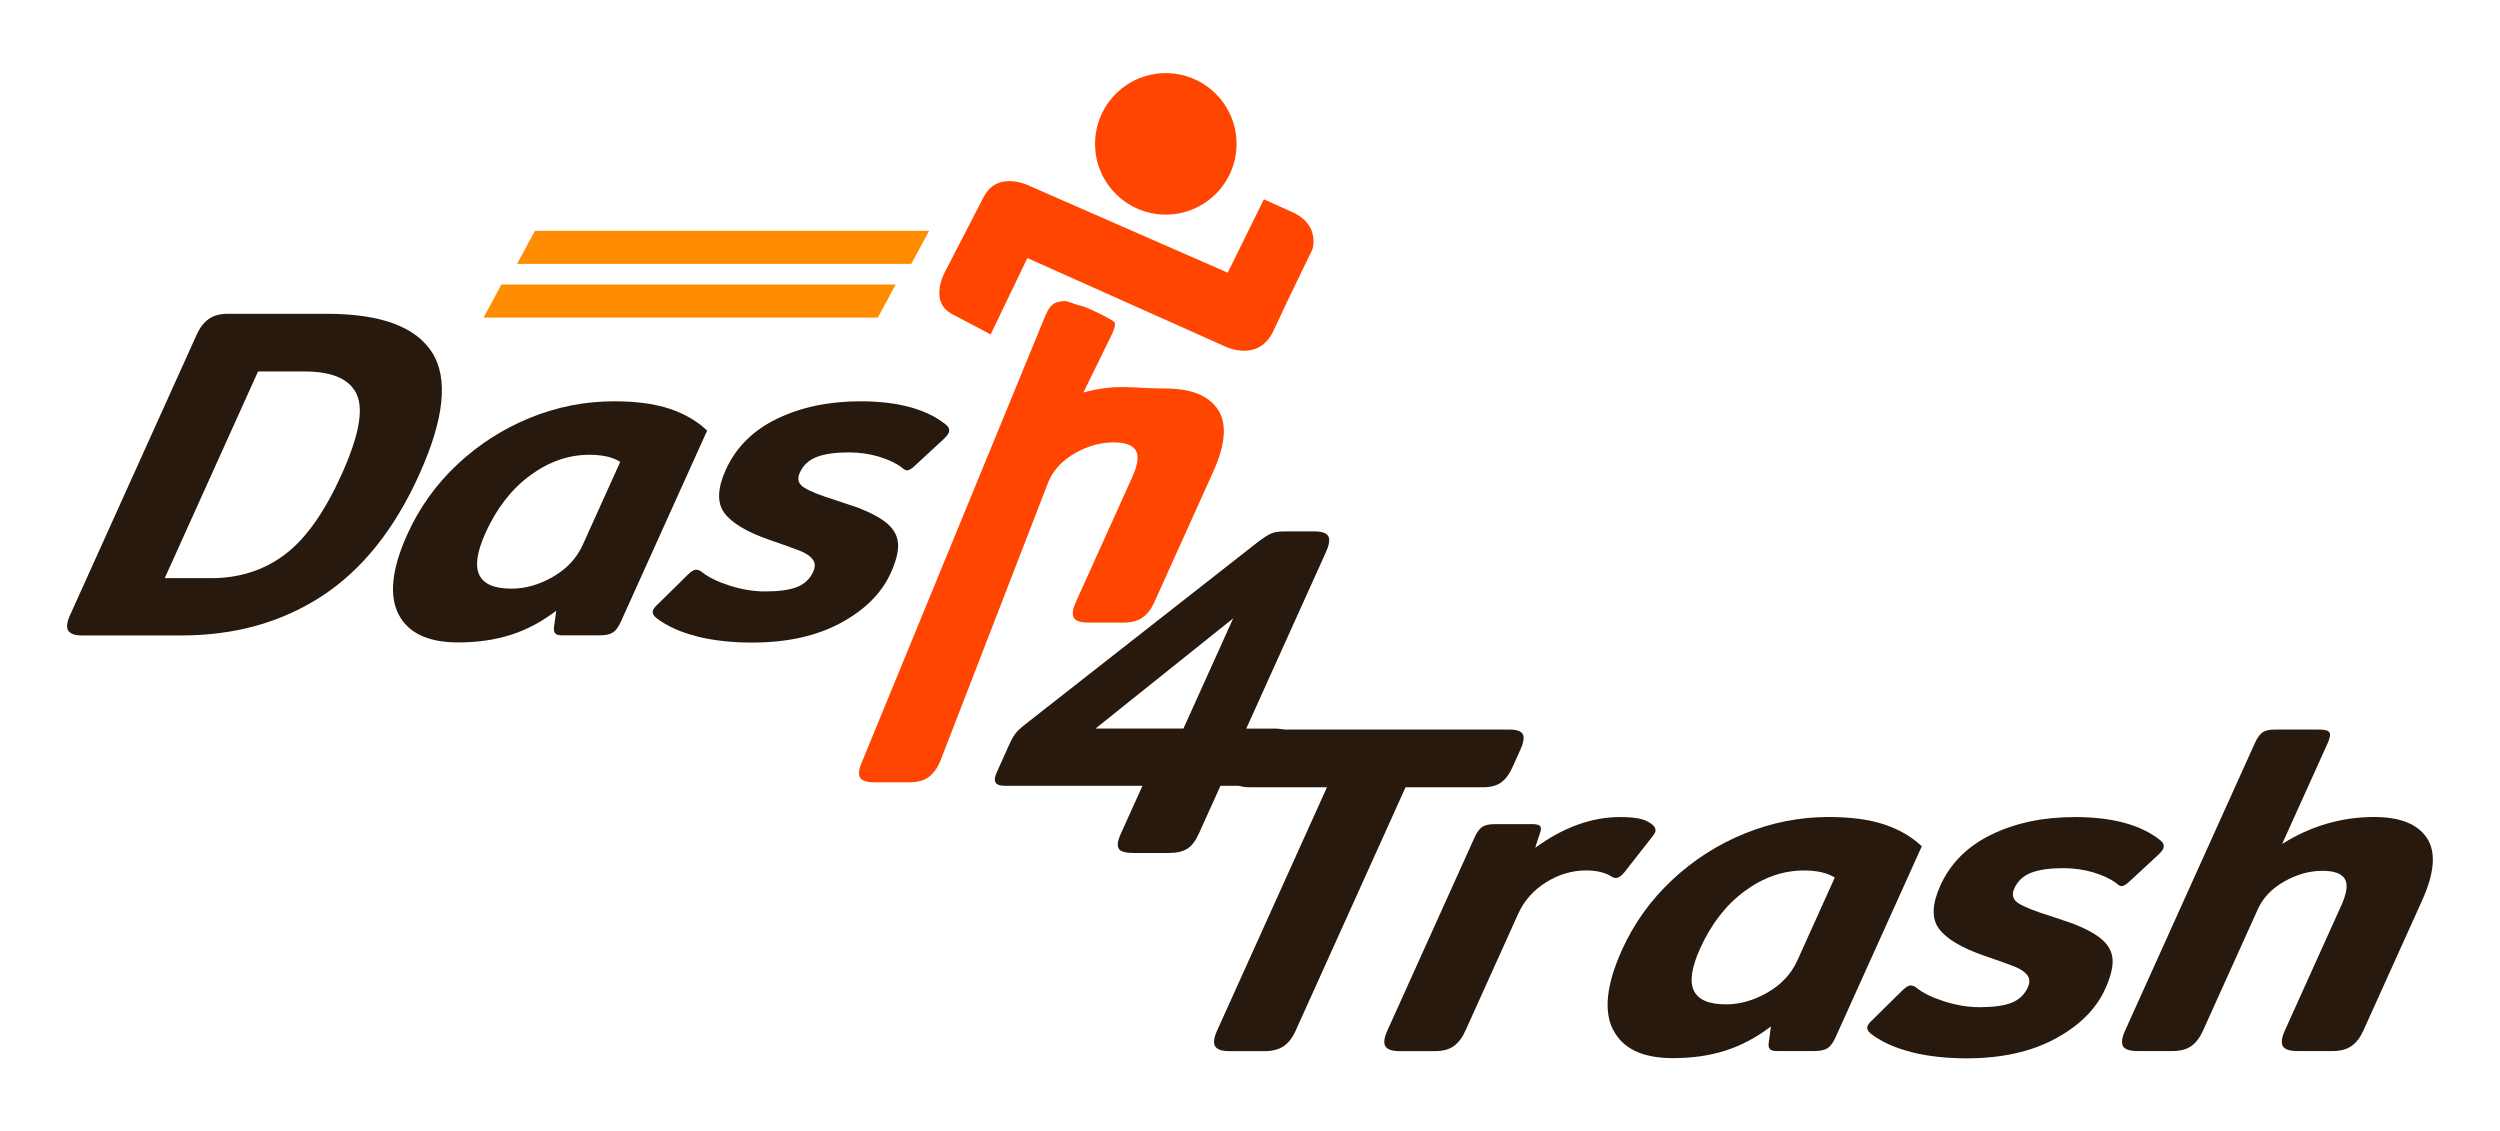
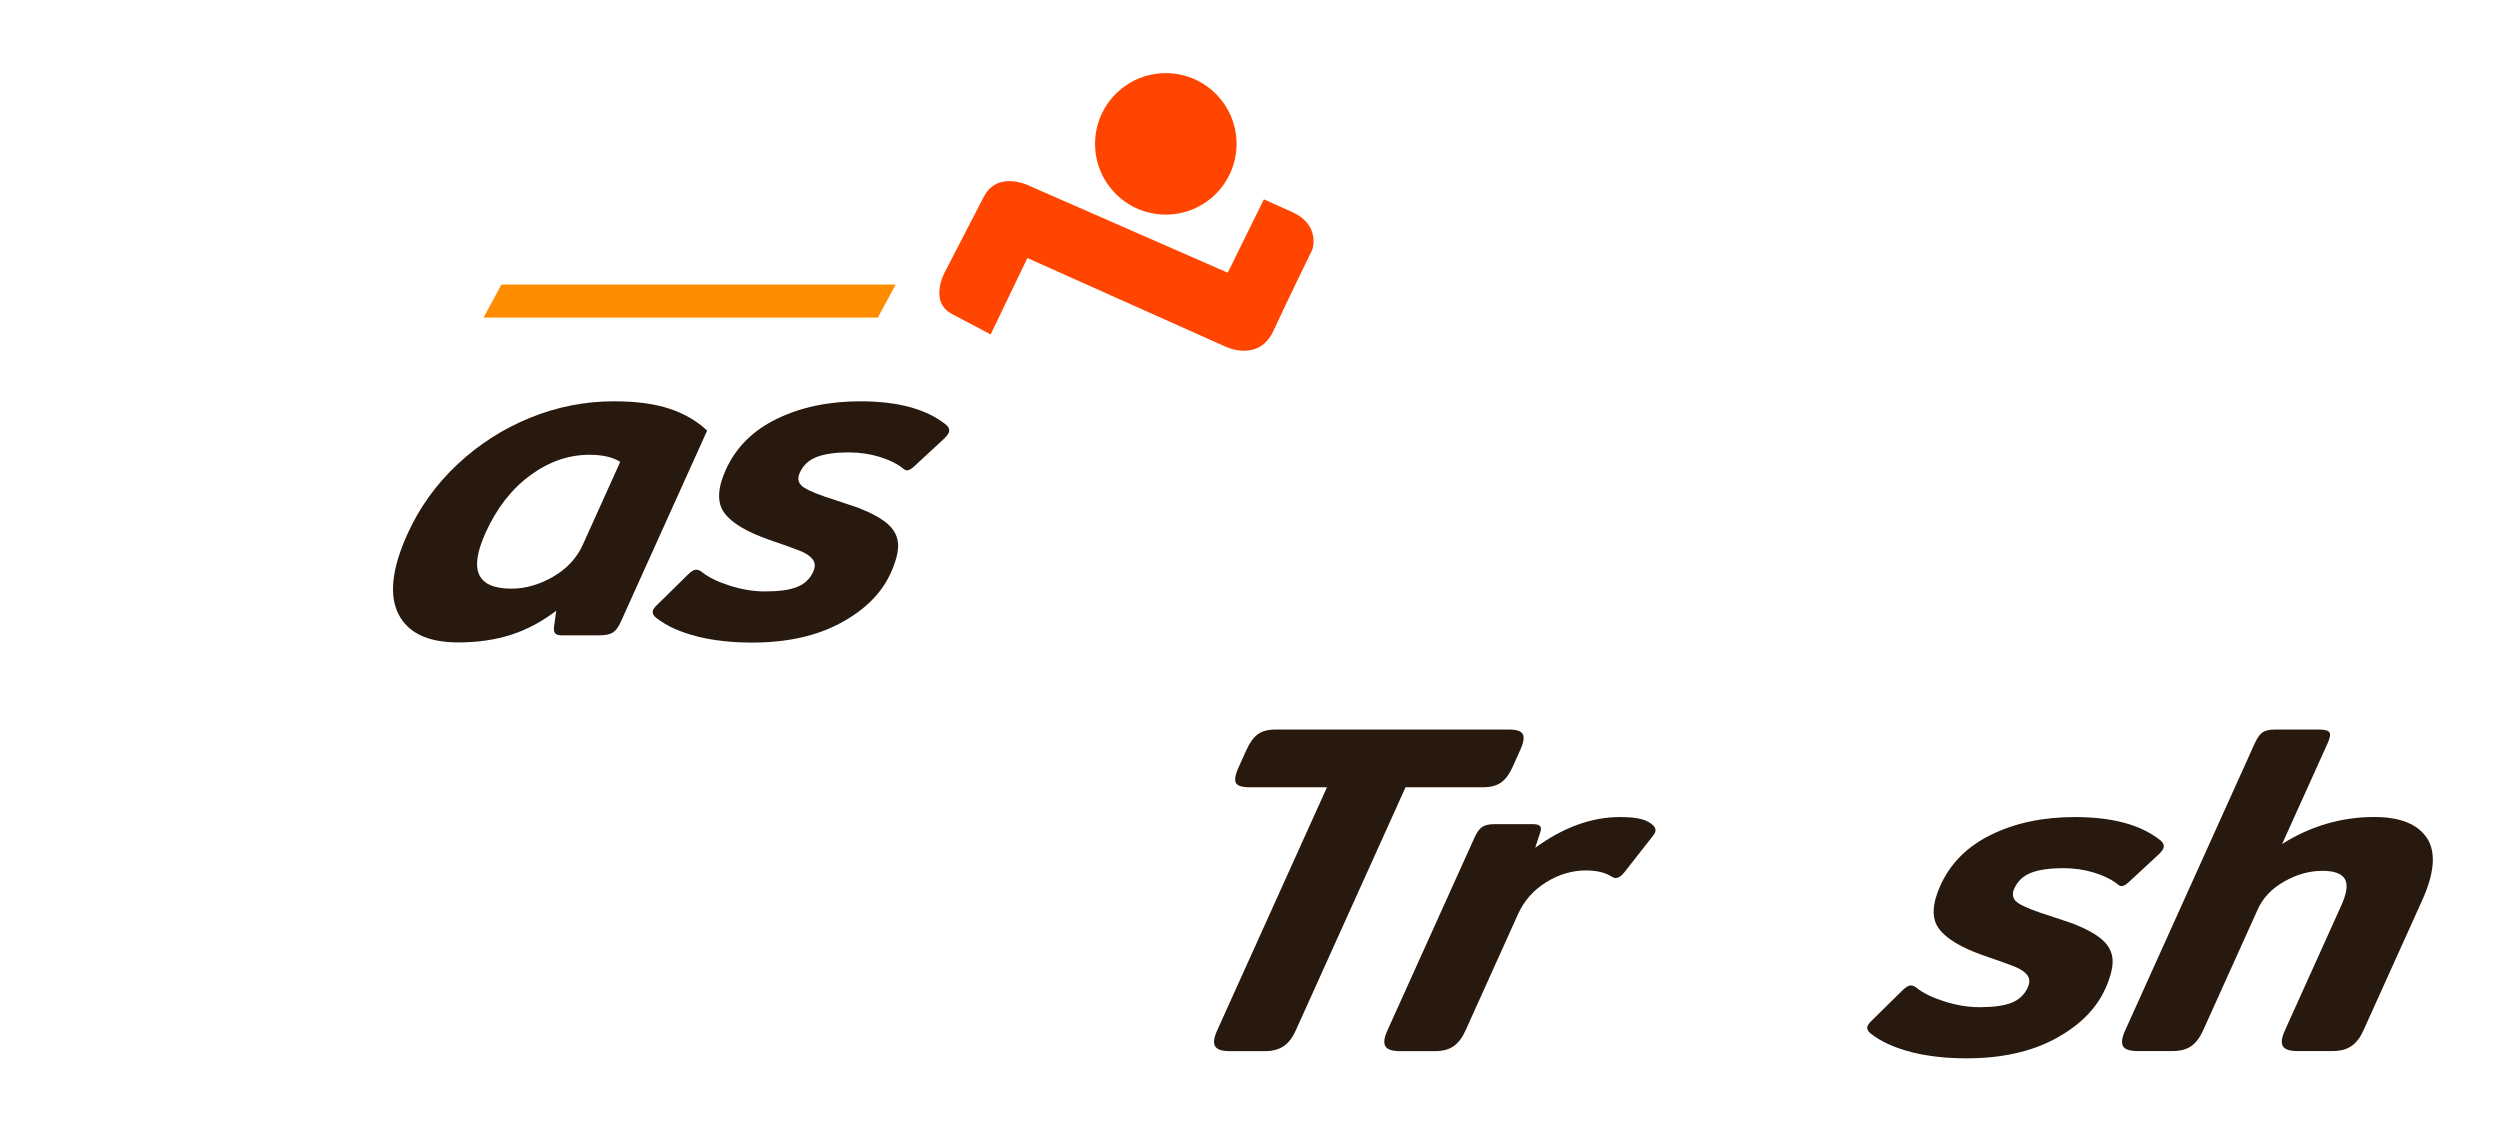
<svg xmlns="http://www.w3.org/2000/svg" id="Layer_14" viewBox="0 0 522 236.22">
  <path d="M206.84,69.84l7.68-15.96,41.35,18.49s6.93,3.42,10.05-3.34,8.1-16.92,8.1-16.92c0,0,1.78-5.12-4.17-7.81l-5.95-2.68-7.55,15.32-41.17-18.03s-6.79-3.59-9.79,2.23-8.02,15.5-8.02,15.5c0,0-3.61,6.32,1.48,8.97,5.09,2.65,8,4.23,8,4.23Z" fill="#ff4500" />
  <circle cx="243.42" cy="30.04" r="14.77" fill="#ff4500" />
-   <path d="M233.61,177.2c-.39-.59-.26-1.61.39-3.06l4.55-10.07h-28.83c-1.91,0-2.45-.92-1.62-2.76l2.58-5.73c.5-1.12.98-1.96,1.43-2.52.45-.56,1.23-1.27,2.34-2.12l48.13-37.72c1.21-.92,2.15-1.53,2.85-1.83s1.67-.44,2.92-.44h6.02c1.64,0,2.64.35,2.99,1.04.35.69.18,1.79-.51,3.31l-16.63,36.83h5.92c1.58,0,2.52.33,2.81.99.3.66.1,1.75-.58,3.26l-1.6,3.55c-.68,1.52-1.46,2.58-2.34,3.21-.88.63-2.1.94-3.68.94h-5.92l-4.55,10.07c-.65,1.45-1.44,2.47-2.37,3.06-.93.59-2.21.89-3.86.89h-7.41c-1.65,0-2.67-.3-3.05-.89ZM247.1,152.12l10.39-23.01-28.75,23.01h18.37Z" fill="#28190f" />
  <path d="M253.7,218.44c-.38-.69-.24-1.76.41-3.21l22.96-50.85h-16.19c-1.58,0-2.53-.31-2.83-.94-.31-.62-.12-1.69.56-3.21l1.65-3.65c.68-1.51,1.47-2.6,2.36-3.26.89-.66,2.12-.99,3.71-.99h48.78c1.58,0,2.53.33,2.86.99.33.66.15,1.75-.53,3.26l-1.65,3.65c-.65,1.45-1.44,2.5-2.37,3.16-.92.66-2.17.99-3.75.99h-16.19l-22.96,50.85c-.65,1.45-1.48,2.52-2.49,3.21-1,.69-2.33,1.04-3.97,1.04h-7.31c-1.65,0-2.66-.35-3.04-1.04Z" fill="#28190f" />
  <path d="M289.25,218.44c-.38-.69-.24-1.76.41-3.21l18.19-40.29c.5-1.12,1.04-1.88,1.62-2.27.57-.4,1.45-.59,2.64-.59h7.9c.79,0,1.3.13,1.55.4.24.26.25.73.02,1.38l-1.03,3.16c5.88-4.28,11.78-6.42,17.71-6.42,1.91,0,3.41.15,4.49.44,1.08.3,1.94.77,2.56,1.43.38.46.47.92.26,1.38-.09.2-.29.49-.6.89l-5.81,7.41c-.62.79-1.23,1.18-1.82,1.18-.26,0-.55-.1-.85-.3-1.33-.85-3.11-1.28-5.34-1.28-2.9,0-5.67.82-8.32,2.47-2.65,1.65-4.6,3.85-5.85,6.62l-11.01,24.39c-.65,1.45-1.47,2.52-2.44,3.21-.97.69-2.28,1.04-3.92,1.04h-7.31c-1.65,0-2.66-.35-3.04-1.04Z" fill="#28190f" />
-   <path d="M336.81,215.03c-2-3.95-1.38-9.51,1.86-16.69,2.5-5.53,5.97-10.38,10.43-14.56,4.45-4.18,9.5-7.42,15.16-9.73,5.65-2.3,11.5-3.46,17.56-3.46,4.67,0,8.57.53,11.68,1.58,3.11,1.05,5.7,2.57,7.77,4.54l-18.01,39.89c-.51,1.12-1.06,1.88-1.67,2.27-.61.39-1.54.59-2.78.59h-7.8c-.72,0-1.21-.13-1.45-.4-.24-.26-.33-.69-.26-1.28l.47-3.46c-3.02,2.31-6.18,3.98-9.48,5.04s-6.97,1.58-10.98,1.58c-6.32,0-10.48-1.97-12.48-5.92ZM369.06,207.23c2.88-1.64,4.96-3.88,6.24-6.71l7.8-17.28c-1.53-.99-3.68-1.48-6.44-1.48-4.34,0-8.46,1.43-12.36,4.3-3.89,2.86-7,6.86-9.32,12-1.78,3.95-2.22,6.88-1.3,8.79.92,1.91,3.15,2.86,6.71,2.86,2.9,0,5.79-.82,8.67-2.47Z" fill="#28190f" />
  <path d="M399.14,219.68c-3.43-.85-6.22-2.11-8.38-3.75-.79-.59-1.04-1.19-.78-1.78.15-.33.5-.76,1.07-1.28l6.22-6.12c.69-.66,1.24-.99,1.63-.99.46,0,.88.17,1.26.49,1.4,1.12,3.36,2.07,5.87,2.86,2.51.79,4.95,1.19,7.32,1.19,2.9,0,5.13-.31,6.69-.94,1.56-.62,2.69-1.69,3.37-3.21.45-.99.41-1.83-.1-2.52-.51-.69-1.38-1.28-2.6-1.78-1.23-.49-3.38-1.27-6.46-2.32-4.72-1.64-7.86-3.52-9.41-5.63-1.55-2.11-1.45-5.1.3-8.99,2.11-4.67,5.67-8.23,10.69-10.66,5.02-2.44,10.82-3.65,17.4-3.65,7.77,0,13.67,1.58,17.71,4.74.79.59,1.03,1.22.73,1.88-.18.4-.6.89-1.26,1.48l-5.76,5.33c-.69.66-1.24.99-1.63.99-.33,0-.7-.2-1.12-.59-1.23-.92-2.83-1.68-4.8-2.27-1.97-.59-4.08-.89-6.31-.89-2.76,0-4.98.31-6.64.94-1.67.63-2.85,1.73-3.57,3.31-.59,1.32-.29,2.35.92,3.11,1.21.76,3.4,1.63,6.57,2.62l4.72,1.58c2.85,1.12,4.93,2.27,6.24,3.46,1.31,1.19,2,2.57,2.08,4.15.08,1.58-.44,3.59-1.53,6.02-1.9,4.21-5.38,7.69-10.43,10.42-5.05,2.73-11.23,4.1-18.54,4.1-4.21,0-8.04-.43-11.47-1.28Z" fill="#28190f" />
  <path d="M443.29,218.44c-.38-.69-.24-1.76.41-3.21l27.1-60.04c.51-1.12,1.04-1.88,1.62-2.27.57-.4,1.45-.59,2.64-.59h9.18c1.18,0,1.9.2,2.15.59.25.39.12,1.15-.38,2.27l-9.5,21.03c5.97-3.75,12.38-5.63,19.23-5.63,5.4,0,9.07,1.47,11,4.39,1.94,2.93,1.6,7.29-1.02,13.08l-12.26,27.15c-.65,1.45-1.48,2.52-2.49,3.21-1,.69-2.29,1.04-3.87,1.04h-7.41c-1.65,0-2.66-.35-3.04-1.04-.38-.69-.24-1.76.41-3.21l11.81-26.17c1.16-2.57,1.4-4.41.72-5.53-.68-1.12-2.24-1.68-4.67-1.68-2.7,0-5.35.74-7.96,2.22-2.61,1.48-4.45,3.41-5.52,5.78l-11.46,25.38c-.65,1.45-1.47,2.52-2.44,3.21-.97.69-2.28,1.04-3.92,1.04h-7.31c-1.65,0-2.66-.35-3.04-1.04Z" fill="#28190f" />
-   <path d="M14.22,131.64c-.38-.69-.24-1.76.41-3.21l26.44-58.56c.65-1.45,1.49-2.53,2.51-3.26,1.02-.72,2.32-1.09,3.9-1.09h20.74c11.26,0,18.6,2.7,22.02,8.1,3.42,5.4,2.52,13.89-2.71,25.48-5.17,11.45-11.95,19.91-20.34,25.38-8.39,5.46-18.15,8.2-29.27,8.2h-20.74c-1.58,0-2.56-.35-2.94-1.04ZM44.08,120.72c5.86,0,10.97-1.63,15.34-4.89,4.37-3.26,8.33-8.84,11.9-16.74s4.63-13.46,3.19-16.69c-1.44-3.22-5.09-4.84-10.95-4.84h-9.68l-19.48,43.15h9.68Z" fill="#28190f" />
  <path d="M83.2,128.23c-2-3.95-1.38-9.51,1.86-16.69,2.5-5.53,5.97-10.38,10.43-14.56,4.45-4.18,9.5-7.42,15.15-9.73,5.65-2.3,11.5-3.46,17.56-3.46,4.67,0,8.57.53,11.68,1.58,3.11,1.05,5.7,2.57,7.77,4.54l-18.01,39.89c-.5,1.12-1.06,1.88-1.67,2.27-.61.39-1.54.59-2.79.59h-7.8c-.72,0-1.21-.13-1.45-.4-.24-.26-.33-.69-.26-1.28l.47-3.46c-3.01,2.31-6.18,3.98-9.48,5.04-3.31,1.05-6.97,1.58-10.98,1.58-6.32,0-10.48-1.97-12.48-5.92ZM115.46,120.43c2.88-1.64,4.96-3.88,6.24-6.71l7.8-17.28c-1.53-.99-3.68-1.48-6.44-1.48-4.34,0-8.46,1.43-12.36,4.3-3.89,2.86-7,6.86-9.32,12-1.78,3.95-2.22,6.88-1.3,8.79.92,1.91,3.15,2.86,6.71,2.86,2.9,0,5.79-.82,8.67-2.47Z" fill="#28190f" />
  <path d="M145.54,132.87c-3.43-.85-6.22-2.11-8.38-3.75-.79-.59-1.04-1.18-.78-1.78.15-.33.5-.76,1.07-1.28l6.22-6.12c.69-.66,1.24-.99,1.63-.99.46,0,.88.17,1.26.49,1.4,1.12,3.36,2.07,5.87,2.86,2.51.79,4.95,1.19,7.32,1.19,2.9,0,5.13-.31,6.69-.94,1.57-.62,2.69-1.69,3.37-3.21.45-.99.41-1.83-.1-2.52-.51-.69-1.38-1.28-2.6-1.78-1.23-.49-3.38-1.27-6.46-2.32-4.72-1.64-7.86-3.52-9.41-5.63-1.55-2.11-1.45-5.1.3-8.99,2.11-4.67,5.67-8.23,10.69-10.66,5.02-2.43,10.82-3.65,17.4-3.65,7.77,0,13.67,1.58,17.71,4.74.79.59,1.03,1.22.73,1.88-.18.4-.6.89-1.26,1.48l-5.76,5.33c-.69.66-1.24.99-1.63.99-.33,0-.7-.2-1.11-.59-1.23-.92-2.83-1.68-4.8-2.27-1.97-.59-4.08-.89-6.31-.89-2.76,0-4.98.31-6.64.94-1.67.63-2.85,1.73-3.57,3.31-.59,1.32-.29,2.35.92,3.11,1.21.76,3.4,1.63,6.57,2.62l4.72,1.58c2.85,1.12,4.93,2.27,6.24,3.46s2,2.57,2.08,4.15c.08,1.58-.44,3.59-1.54,6.02-1.9,4.21-5.38,7.69-10.43,10.42-5.05,2.73-11.23,4.1-18.54,4.1-4.21,0-8.04-.43-11.47-1.28Z" fill="#28190f" />
-   <path d="M179.56,162.32c-.38-.69-.24-1.76.41-3.21l38.38-93.39c.51-1.12,1.04-1.88,1.62-2.27s1.45-.59,2.64-.59l2.73.93c1.18,0,7.09,3.07,7.34,3.46.25.39.12,1.15-.38,2.27l-6.08,12.43c7.08-1.9,10.23-.83,17.08-.83,5.4,0,9.06,1.47,11,4.39,1.94,2.93,1.6,7.29-1.02,13.08l-12.26,27.16c-.65,1.45-1.48,2.52-2.49,3.21-1,.69-2.29,1.04-3.87,1.04h-7.41c-1.65,0-2.66-.35-3.04-1.04-.38-.69-.24-1.76.41-3.21l11.81-26.17c1.16-2.57,1.4-4.41.72-5.53-.68-1.12-2.24-1.68-4.67-1.68-2.7,0-5.35.74-7.96,2.22-2.61,1.48-4.45,3.41-5.52,5.78l-22.74,58.73c-.65,1.45-1.47,2.52-2.44,3.21-.97.69-2.28,1.04-3.92,1.04h-7.31c-1.65,0-2.66-.35-3.04-1.04Z" fill="#ff4500" />
  <polygon points="183.29 66.31 100.97 66.31 104.7 59.41 187.02 59.41 183.29 66.31" fill="#ff8c00" />
-   <polygon points="190.28 55.1 107.96 55.1 111.69 48.21 194 48.21 190.28 55.1" fill="#ff8c00" />
</svg>